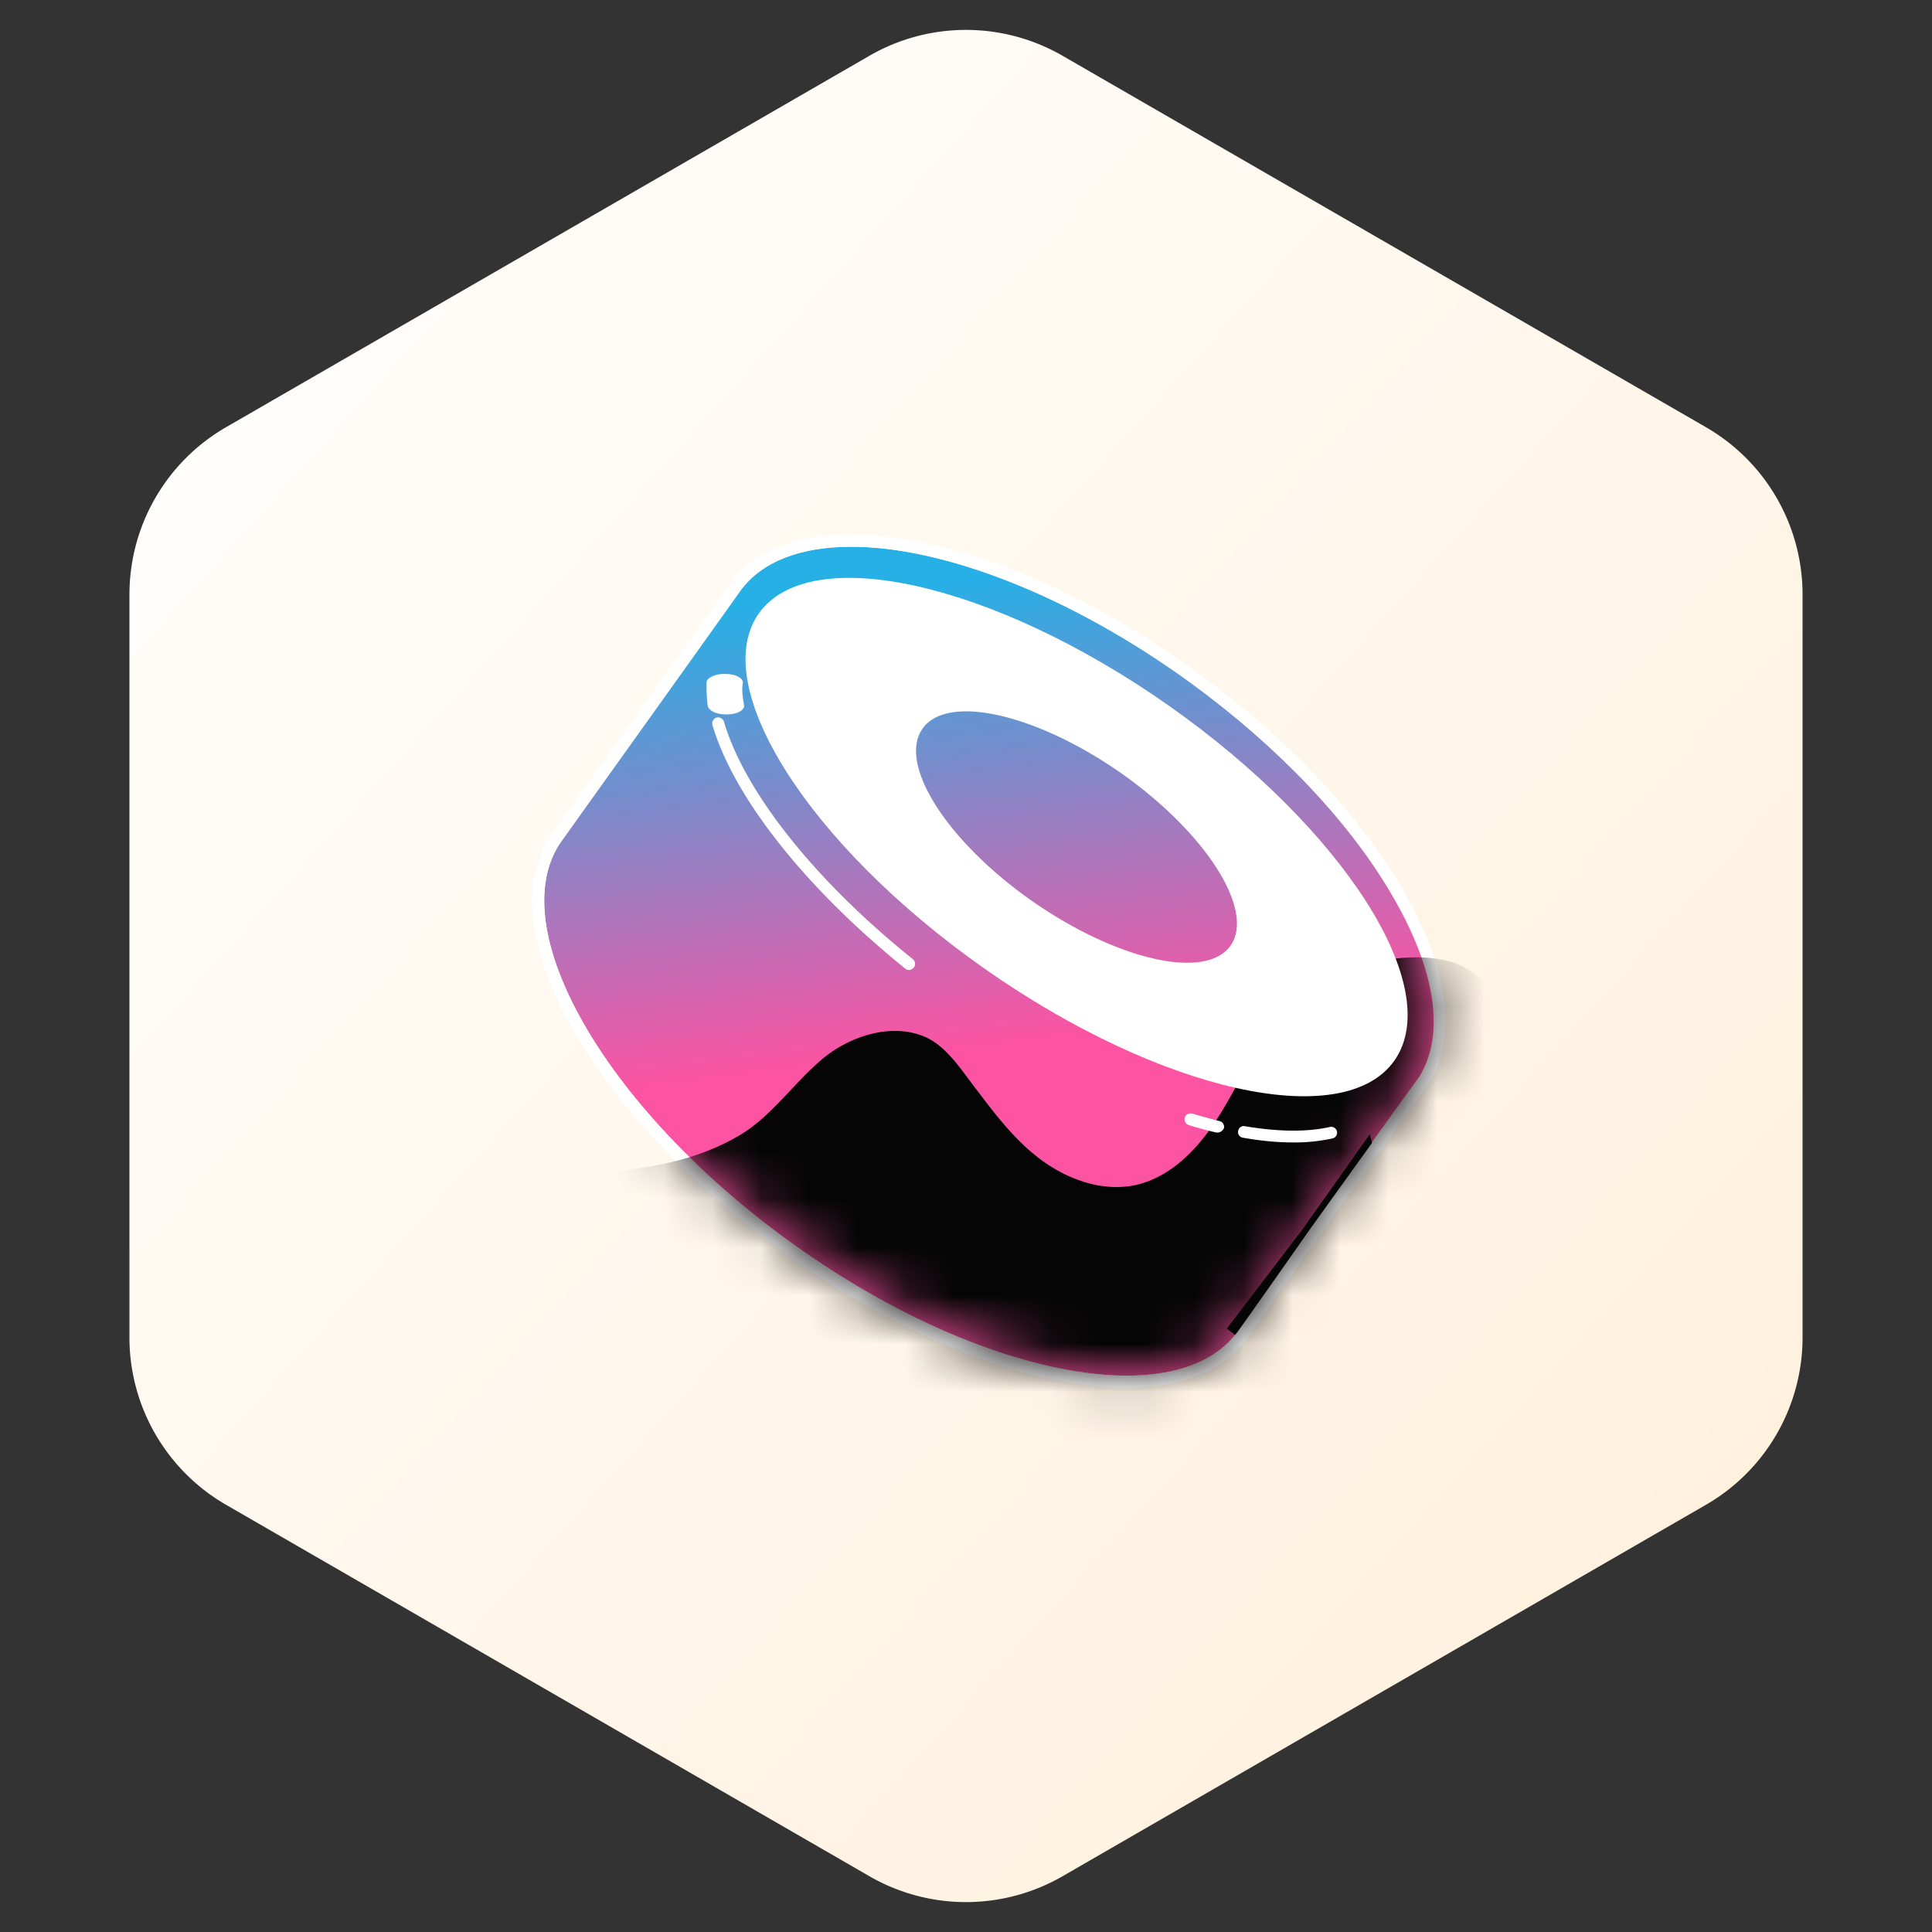
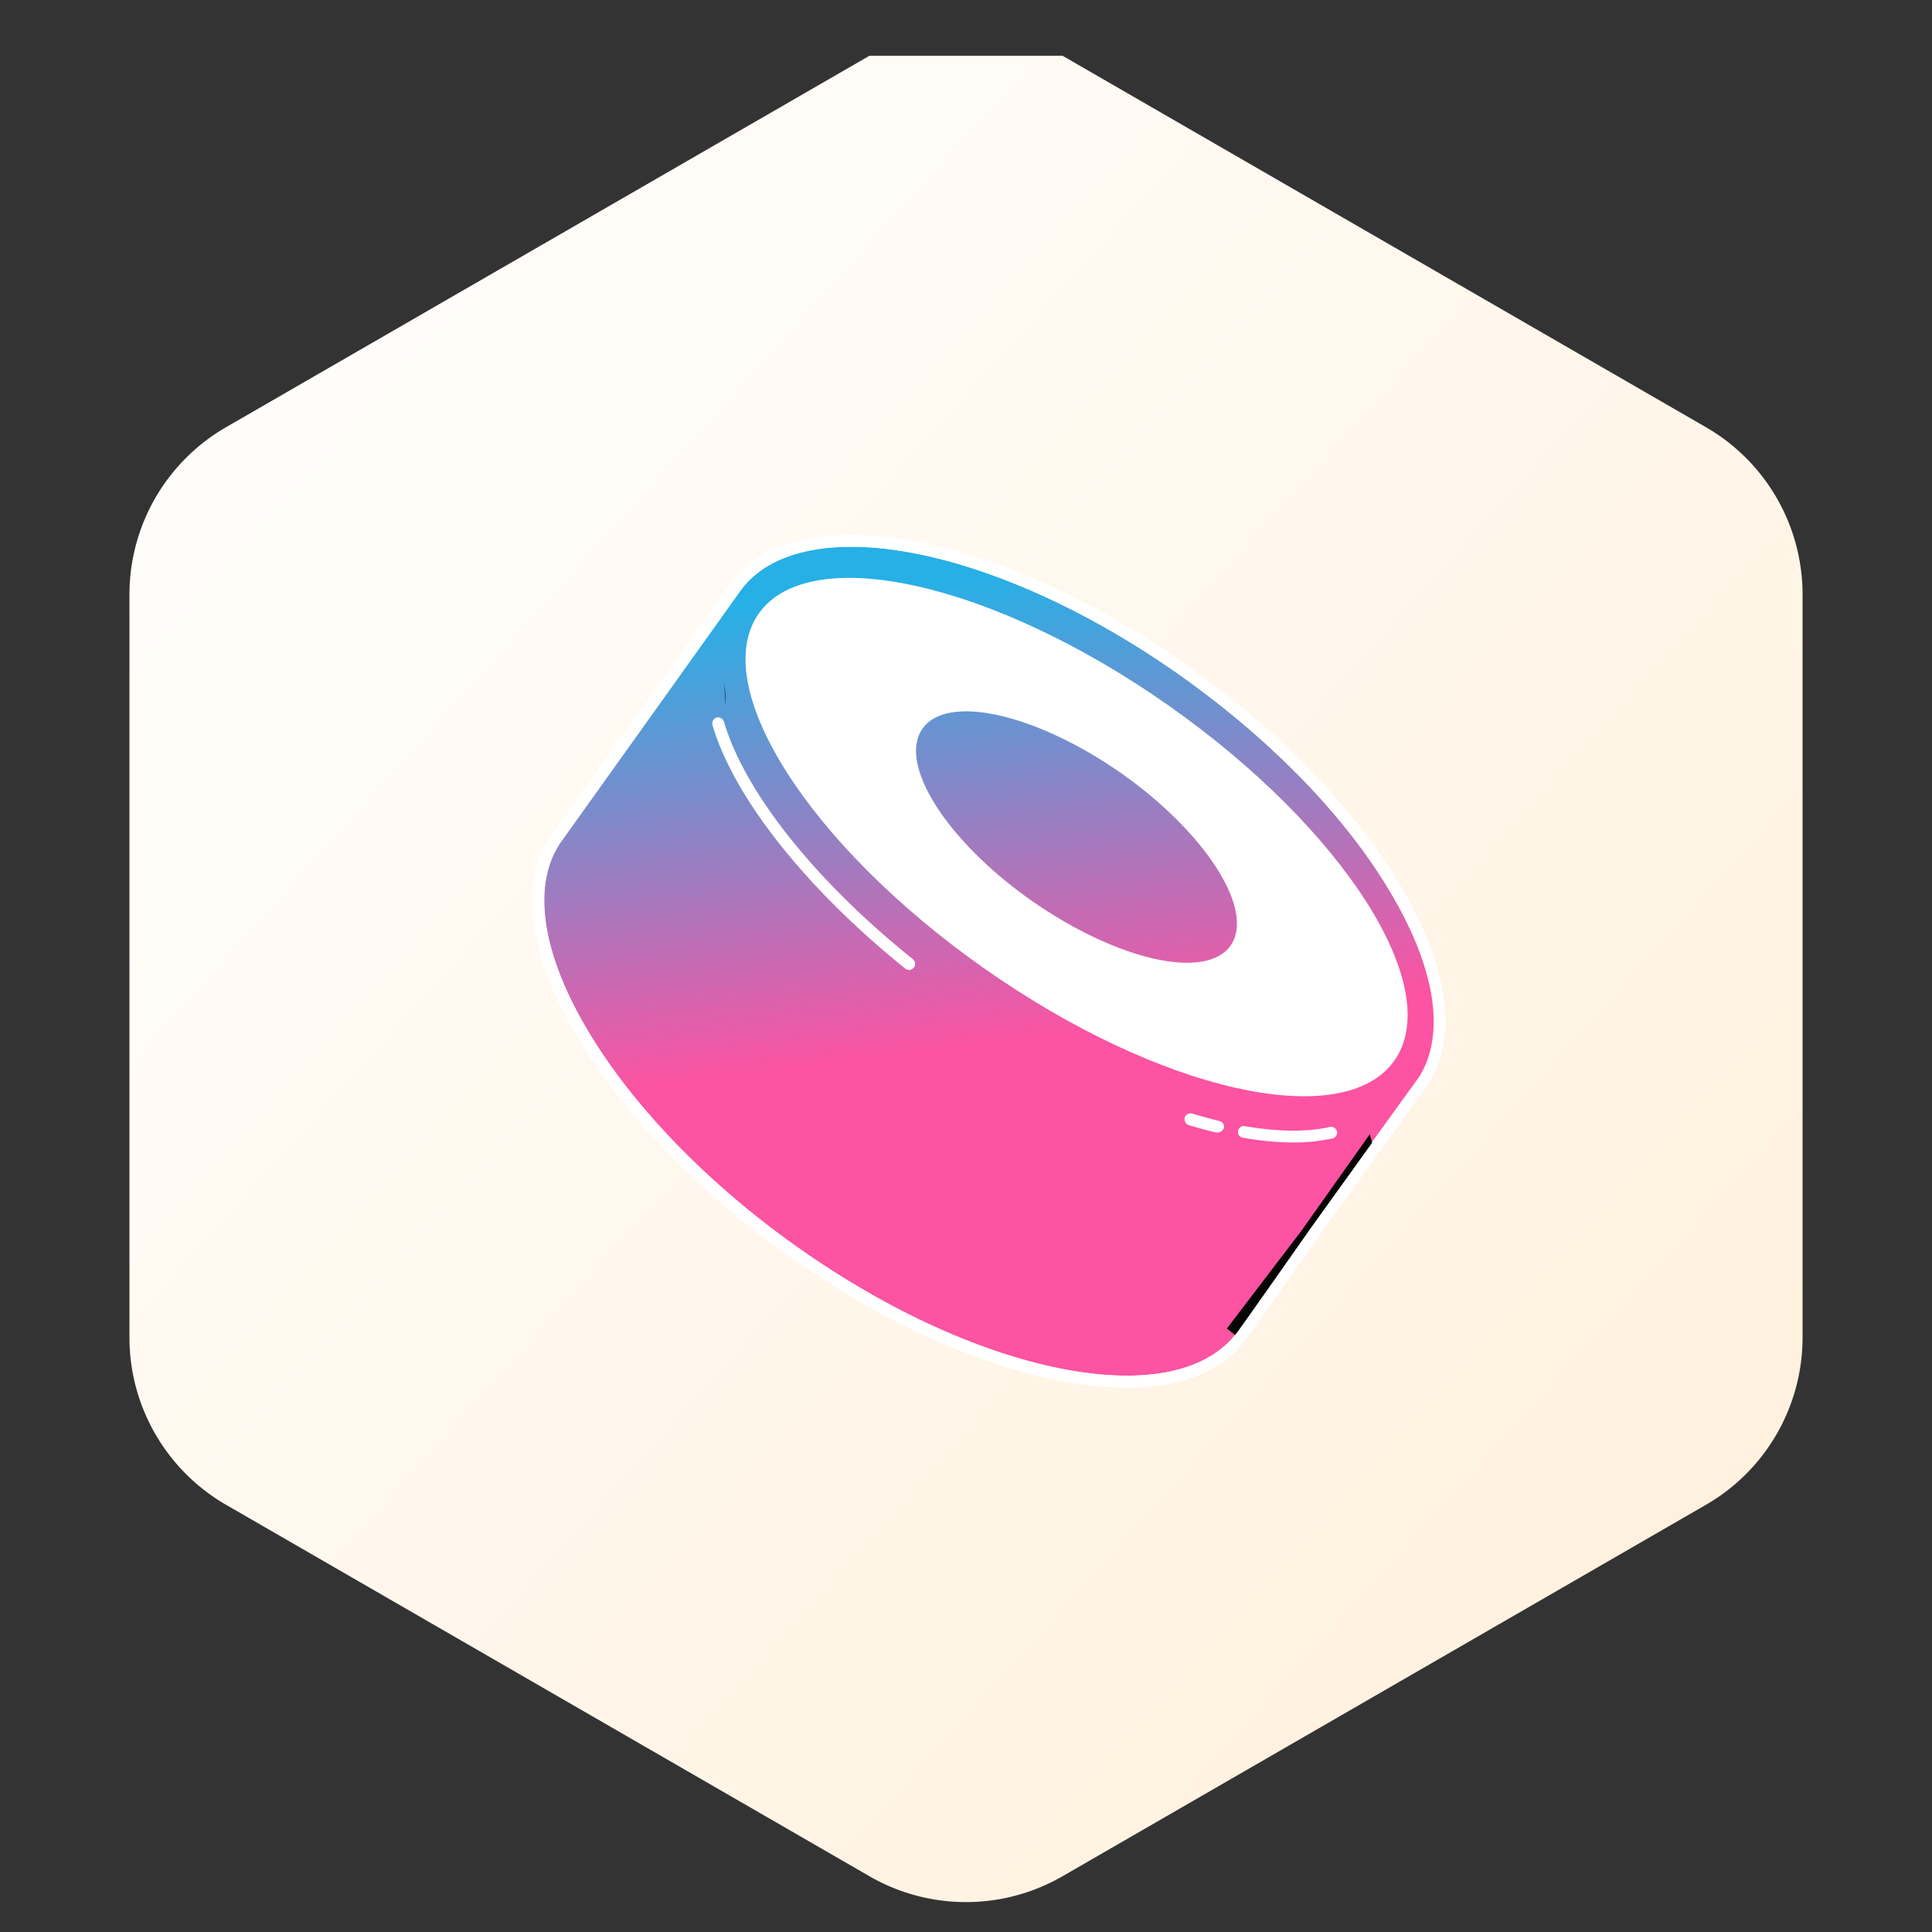
<svg xmlns="http://www.w3.org/2000/svg" xmlns:xlink="http://www.w3.org/1999/xlink" width="40" height="40">
  <rect width="100%" height="100%" fill="#333333" stroke="none" />
  <defs>
    <linearGradient x1="0%" y1="-.006%" x2="100%" y2="100%" id="a">
      <stop stop-color="#FFF" offset="0%" />
      <stop stop-color="#FFEFD9" offset="100%" />
    </linearGradient>
    <linearGradient x1="29.716%" y1="6.573%" x2="37.135%" y2="61.473%" id="b">
      <stop stop-color="#26B0E6" offset="0%" />
      <stop stop-color="#FC53A2" offset="100%" />
    </linearGradient>
-     <path d="M6.38 0C5.348 0 4.529.295 4.078.917 4.054.958.385 6.085.352 6.134c-1.187 1.777.926 5.47 4.71 8.222 1.883 1.368 3.89 2.31 5.666 2.662 1.745.344 3.039.066 3.653-.77.074-.106.14-.213.188-.336 0-.008.009-.016.017-.024l3.562-4.93c.524-.868.328-2.179-.54-3.686-.885-1.547-2.383-3.128-4.218-4.463C10.9 1 8.272 0 6.38 0z" id="c" />
  </defs>
  <g fill="none" fill-rule="evenodd">
-     <path d="M22 1.155l13.32 7.69a4 4 0 012 3.464v15.382a4 4 0 01-2 3.464L22 38.845a4 4 0 01-4 0l-13.32-7.69a4 4 0 01-2-3.464V12.309a4 4 0 012-3.464L18 1.155a4 4 0 014 0z" fill="url(#a)" fill-rule="nonzero" />
+     <path d="M22 1.155l13.32 7.69a4 4 0 012 3.464v15.382a4 4 0 01-2 3.464L22 38.845a4 4 0 01-4 0l-13.32-7.69a4 4 0 01-2-3.464V12.309a4 4 0 012-3.464L18 1.155z" fill="url(#a)" fill-rule="nonzero" />
    <path d="M6.38.074c1.892 0 4.52.999 7.01 2.809 1.835 1.335 3.333 2.915 4.218 4.463.868 1.507 1.064 2.817.54 3.685l-3.562 4.93c-.008.009-.017.017-.017.025-.049.123-.114.23-.188.336-.614.835-1.908 1.114-3.653.77-1.777-.352-3.783-1.294-5.667-2.662C1.278 11.678-.835 7.985.352 6.208.372 6.177 1.83 4.14 2.916 2.62l.285-.4c.502-.702.87-1.217.877-1.23.45-.622 1.27-.917 2.302-.917z" transform="translate(11.246 11.246)" fill="url(#b)" fill-rule="nonzero" />
    <path fill="#050505" d="M26.953 25.47l-1.552 2.036.29.229 2.769-3.872-.1-.38z" />
    <path d="M23.325 28.73c-.425 0-.9-.049-1.4-.147-1.81-.352-3.857-1.31-5.766-2.702-1.883-1.368-3.423-3.006-4.315-4.603-.918-1.622-1.073-3.03-.45-3.964.155-.213 3.709-5.2 3.725-5.225.672-.925 2.056-1.228 3.899-.868 1.81.352 3.857 1.31 5.765 2.703 3.882 2.817 5.995 6.543 4.816 8.484 0 0 0 .008-.008.008l-2.244 3.12c-.058.083-1.45 2.064-1.532 2.17-.483.68-1.343 1.025-2.49 1.025zm-5.7-17.41c-1.031 0-1.85.294-2.3.917-.025.04-3.694 5.167-3.727 5.216-1.188 1.778.925 5.471 4.709 8.223 1.884 1.368 3.89 2.31 5.667 2.662 1.745.343 3.039.065 3.653-.77.082-.107 1.515-2.146 1.531-2.17l2.244-3.12c.524-.869.336-2.18-.54-3.686-.885-1.548-2.384-3.129-4.218-4.464-2.498-1.81-5.127-2.809-7.019-2.809z" fill="#FFF" fill-rule="nonzero" />
    <g transform="translate(11.246 11.32)">
      <mask id="d" fill="#fff">
        <use xlink:href="#c" />
      </mask>
      <path d="M1.818 12.89c.82-.106 1.589-.303 2.301-.737.631-.393 1.098-1.08 1.671-1.556.573-.475 1.433-.745 2.113-.45.426.18.737.655 1.016 1.024.417.548.835 1.113 1.392 1.523.557.41 1.261.663 1.94.524.762-.164 1.336-.786 1.745-1.441.41-.655.72-1.384 1.229-1.974a3.794 3.794 0 012.907-1.302c.352.008.712.065 1.007.246.254.155.459.384.614.638.606.967.598 2.212.36 3.325a9.491 9.491 0 01-2.57 4.734c-.64.639-1.393 1.187-2.245 1.474-.843.279-1.744.303-2.629.246a17.522 17.522 0 01-5.135-1.081c-1.26-.467-2.481-1.098-3.472-1.999-.983-.917-4.603-1.949-4.8-3.292.804.311 1.704.205 2.556.099z" fill="#050505" fill-rule="nonzero" mask="url(#d)" />
    </g>
    <path d="M24.202 14.612c-3.636-2.556-7.436-3.407-8.493-1.909-1.056 1.5 1.032 4.791 4.668 7.347 3.636 2.555 7.436 3.406 8.493 1.908 1.056-1.507-1.04-4.791-4.668-7.346zm1.277 4.963c-.507.728-2.35.31-4.12-.926-1.76-1.236-2.775-2.833-2.26-3.562.508-.73 2.351-.312 4.12.925 1.753 1.237 2.768 2.834 2.26 3.563z" fill="#FFF" fill-rule="nonzero" />
    <g fill-rule="nonzero">
      <path d="M15.028 14.604c-.025-.163-.025-.313-.025-.463" fill="#000" />
-       <path d="M15.028 14.791c-.2 0-.35-.075-.375-.175-.025-.175-.025-.337-.025-.487 0-.1.2-.188.4-.175.2 0 .375.087.35.2-.025.137 0 .287.025.437.025.1-.125.2-.35.2h-.025z" fill="#FFF" />
    </g>
    <path d="M18.821 20.082c-.024 0-.057-.008-.074-.024-2.063-1.663-3.554-3.546-3.996-5.045a.13.13 0 01.082-.156.13.13 0 01.155.082c.426 1.458 1.892 3.3 3.915 4.922.05.041.057.123.016.172-.032.033-.065.05-.098.05zM25.21 23.448h-.026a7.444 7.444 0 01-.573-.155c-.065-.017-.098-.09-.082-.156.017-.065.09-.098.156-.082.188.058.377.107.565.156a.122.122 0 01.09.147c-.024.05-.074.09-.13.09zM26.765 23.653c-.32 0-.663-.033-1.032-.098a.116.116 0 01-.098-.14.116.116 0 01.14-.098c.687.115 1.277.123 1.752.017a.122.122 0 11.057.237 3.702 3.702 0 01-.819.082z" fill="#FFF" fill-rule="nonzero" />
  </g>
</svg>